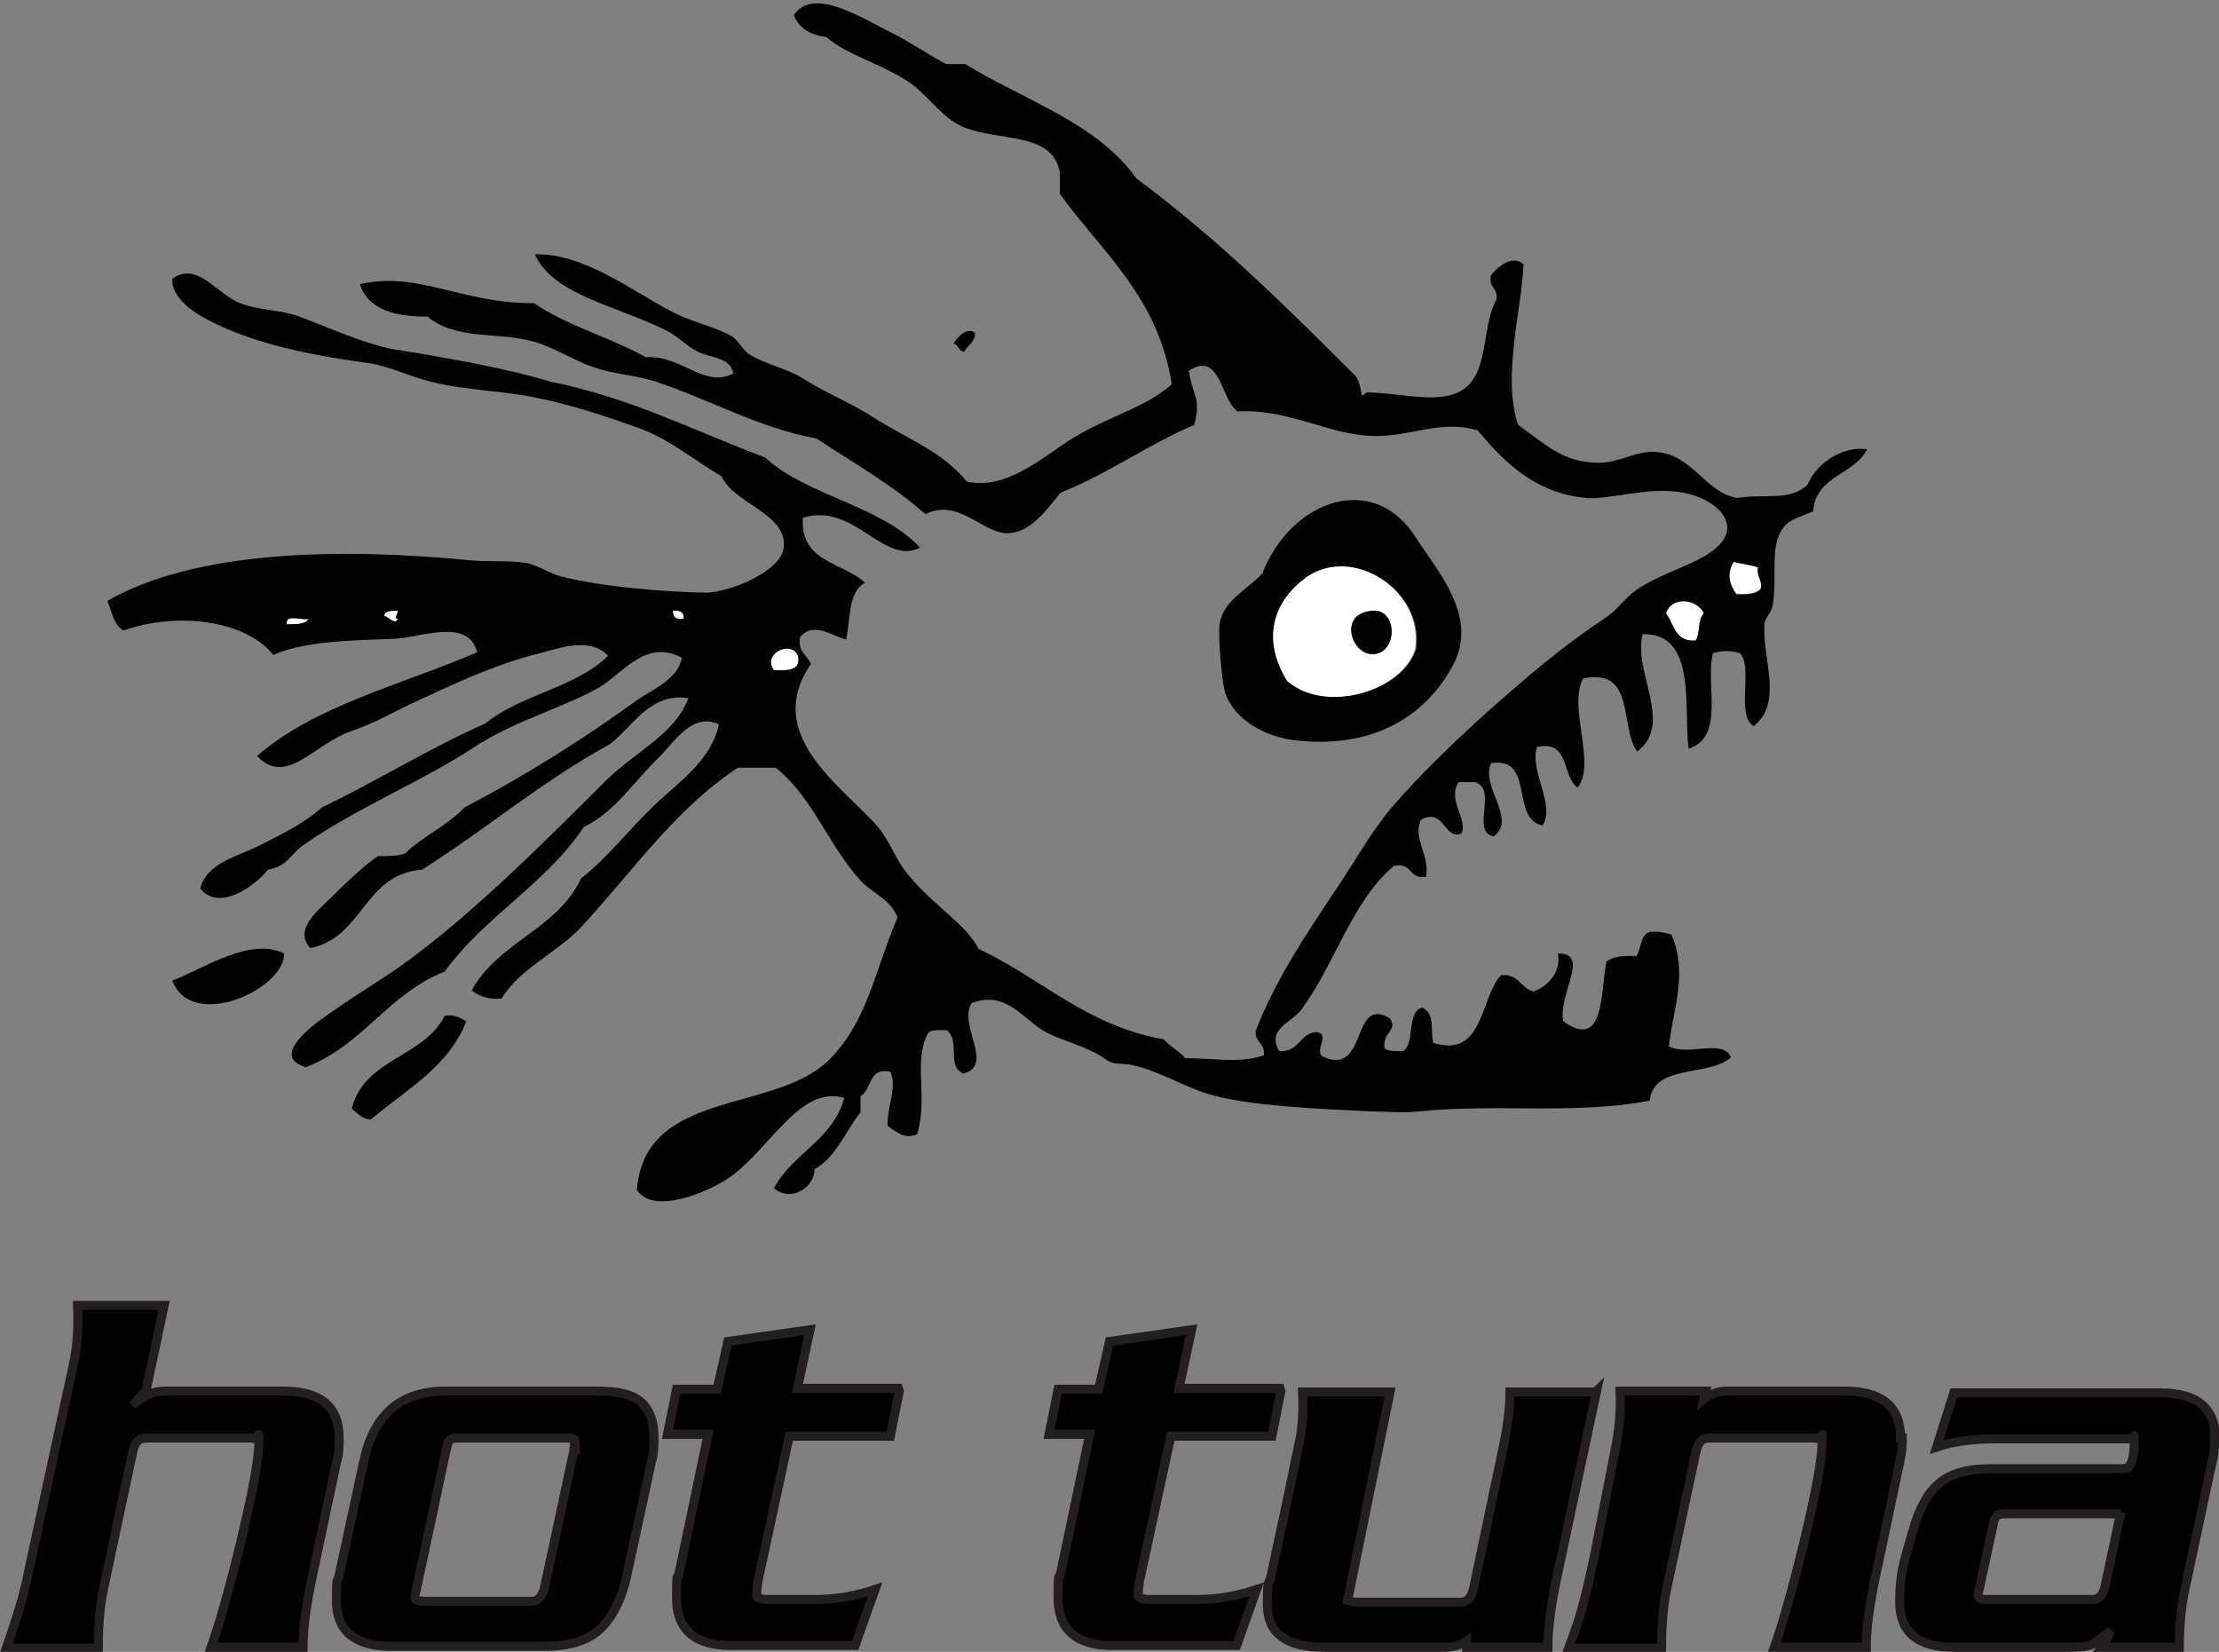
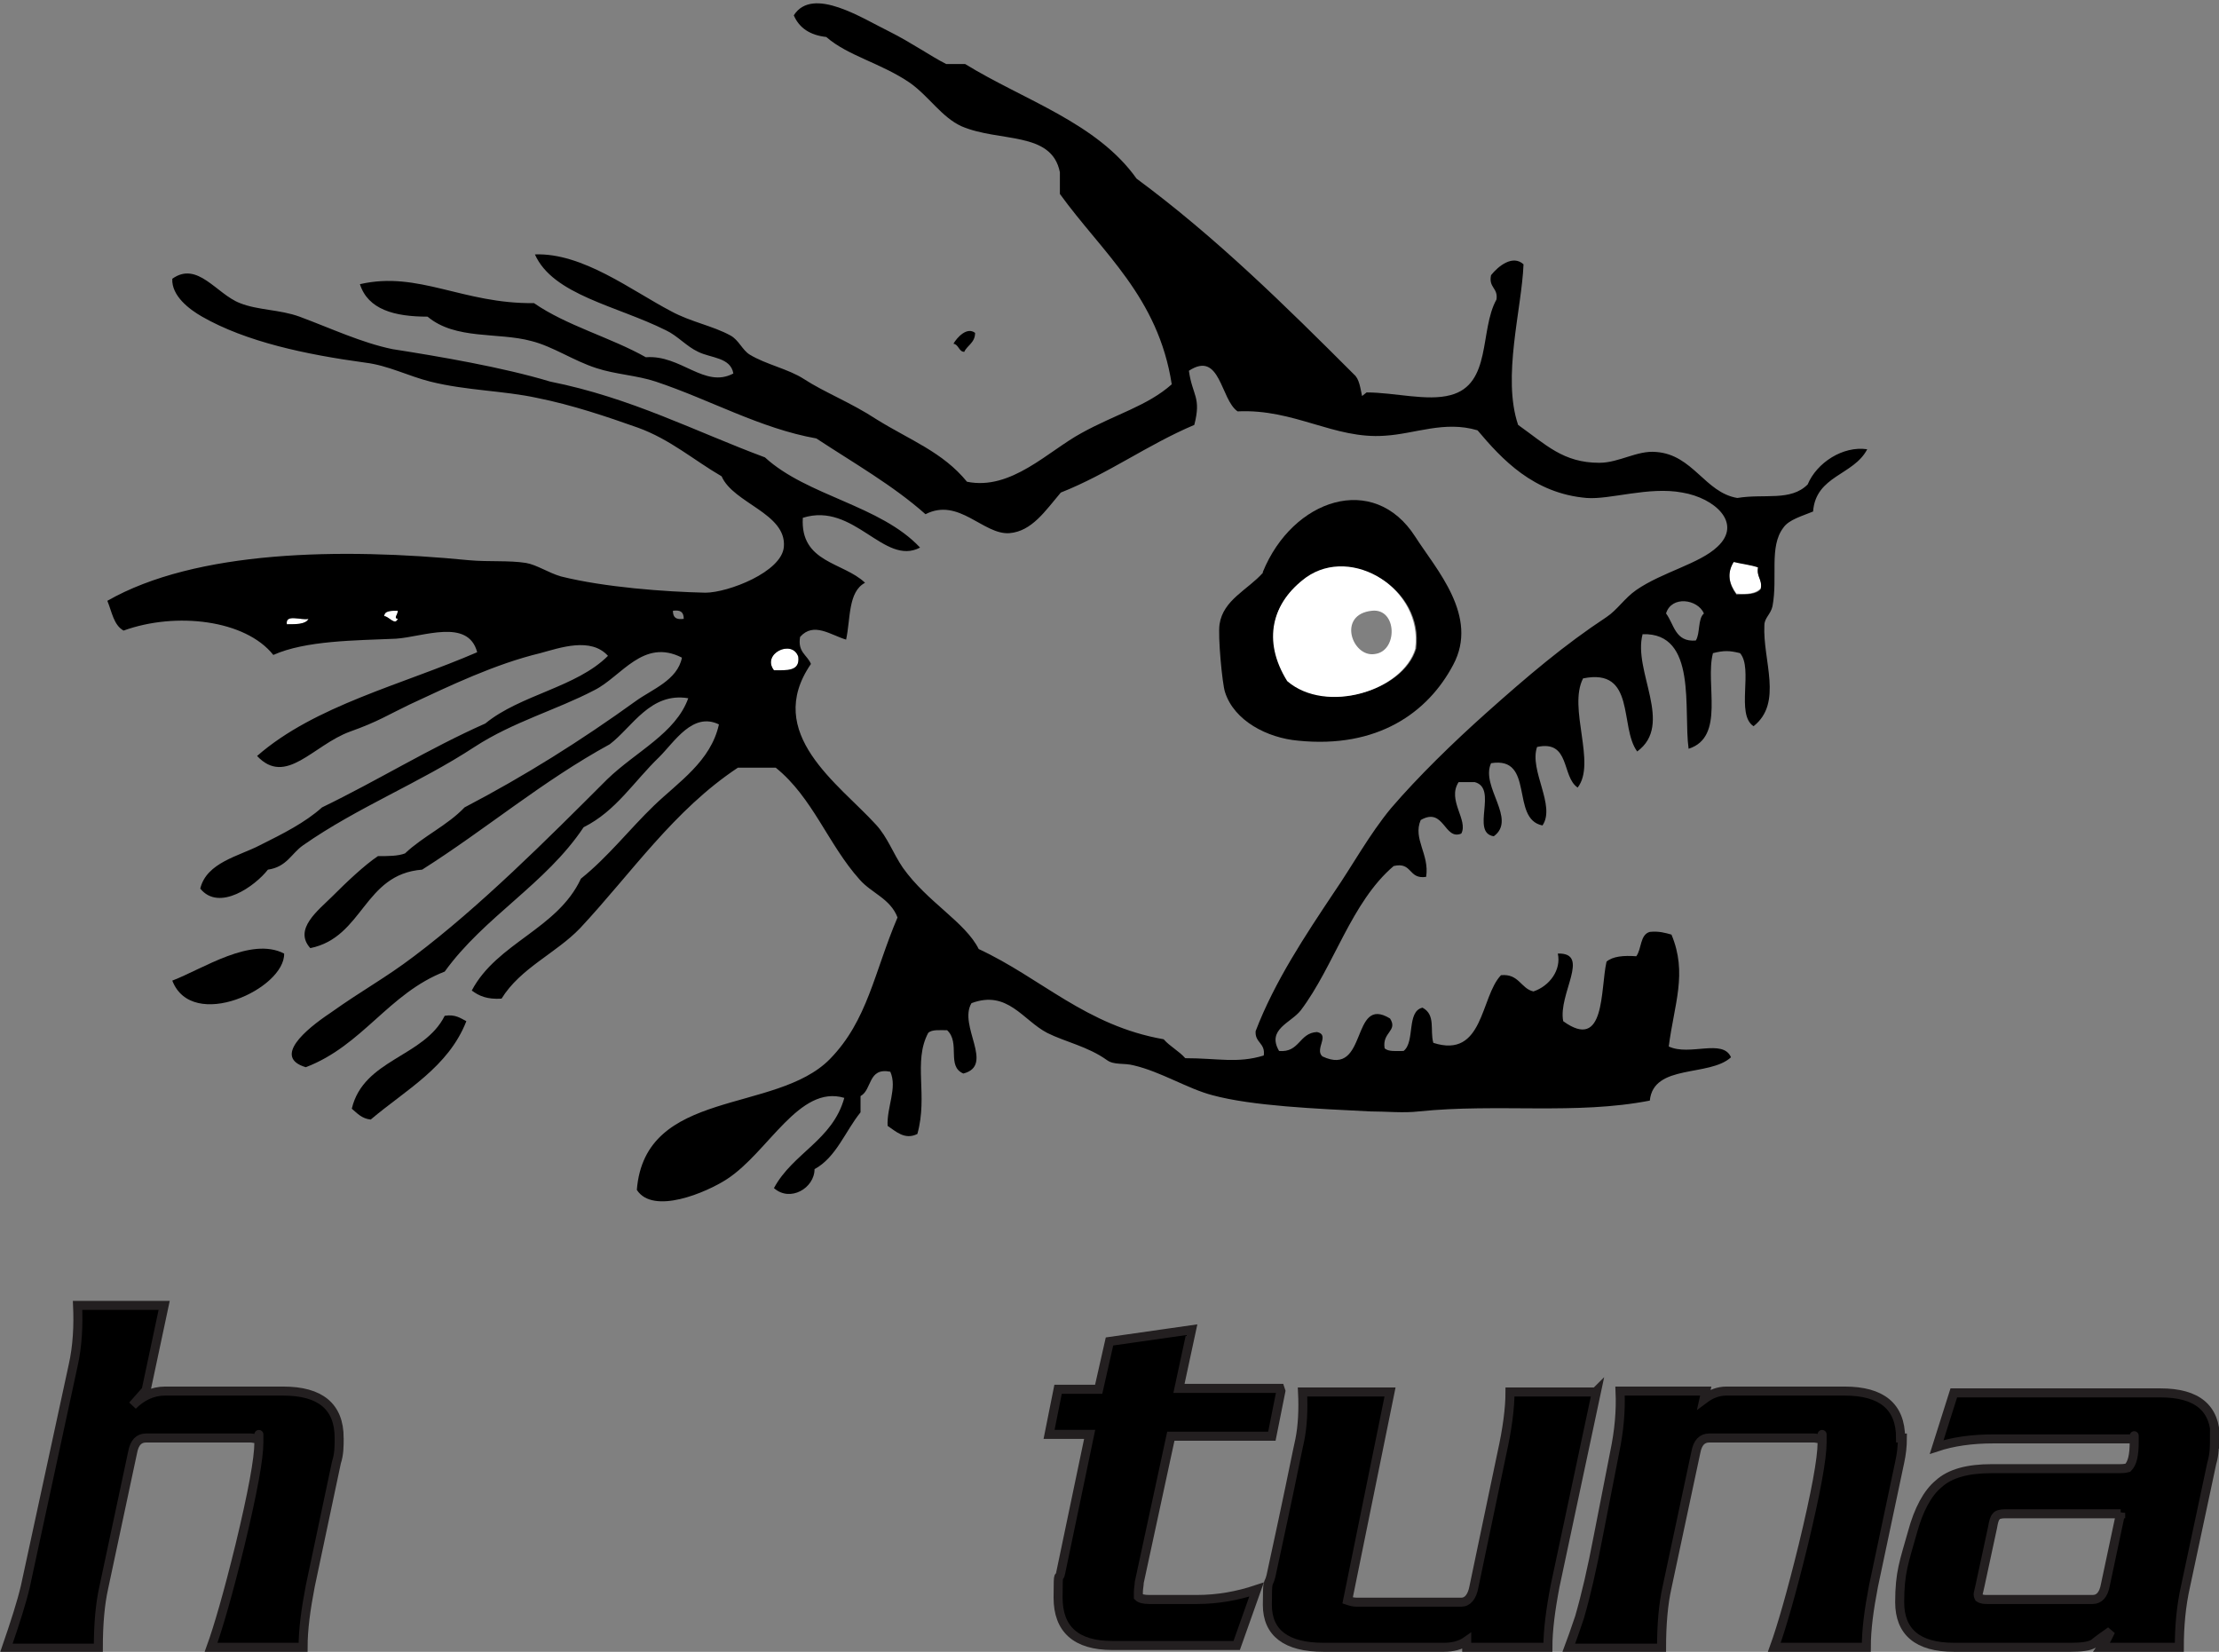
<svg xmlns="http://www.w3.org/2000/svg" id="Layer_1" version="1.1" viewBox="0 0 246 183.1">
  <rect x="0" y="0" width="246" height="183.1" fill="#808080" stroke="none" />
  <defs>
    <style>
      .st0 {
        fill: #fff;
      }

      .st0, .st1 {
        fill-rule: evenodd;
      }

      .st2 {
        stroke: #231f20;
      }
    </style>
  </defs>
  <path class="st1" d="M108.1,36.9c0,1.1-.9,1.4-1.2,2.1-.6,0-.6-.8-1.2-.9.4-.7,1.5-1.9,2.4-1.2Z" />
  <path class="st1" d="M140,63.4c3.3-8.1,12.3-11.1,16.9-3.9,2.3,3.6,7.1,8.8,4.2,14.2-2.8,5.3-8.4,9.3-17.2,8.4-3.4-.3-7.1-2.2-8.1-5.4-.3-.9-.8-6.2-.6-7.5.4-2.7,3.1-3.8,4.8-5.7ZM144.9,64c-3.9,2.7-4.9,6.9-2.1,11.5,4.3,3.6,12.8,1.1,14.2-3.6.9-6.5-7-11.4-12.1-7.8Z" />
  <path class="st0" d="M192.2,62.2c.9.3,1.9.4,2.7.6-.2,1.1.5,1.3.3,2.4-.5.6-1.5.7-2.7.6-.8-1.1-1.1-2.3-.3-3.6Z" />
  <path class="st0" d="M156.9,71.9c-1.4,4.7-9.9,7.3-14.2,3.6-2.8-4.5-1.7-8.7,2.1-11.5,5.1-3.6,12.9,1.3,12.1,7.8ZM152.4,72.5c2.6-.3,2.5-5.1-.3-4.8-3.9.4-2.2,5.2.3,4.8Z" />
-   <path class="st0" d="M188.9,68c-.7.6-.4,2.2-.9,3-2.3.2-2.4-1.8-3.3-3,.6-2,3.5-1.6,4.2,0Z" />
-   <path class="st1" d="M152.1,67.7c2.8-.3,2.9,4.5.3,4.8-2.5.3-4.2-4.5-.3-4.8Z" />
  <path class="st0" d="M44.1,67.7c0,.5-.5.8,0,.9-.3.8-1.1-.3-1.5-.3,0-.7.8-.6,1.5-.6Z" />
-   <path class="st0" d="M74.6,67.7c.8,0,1.3.1,1.2.9-.8,0-1.3-.1-1.2-.9Z" />
  <path class="st0" d="M34.2,68.6c-.3.7-1.4.6-2.4.6-.2-1.2,1.7-.4,2.4-.6Z" />
  <path class="st0" d="M88.5,72.8c.2,1.6-1.2,1.6-2.7,1.5-1.4-1.9,2.1-3.5,2.7-1.5Z" />
  <path class="st1" d="M31.5,105.7c.1,3.9-10.2,8.7-12.4,3,3.4-1.3,8.7-4.9,12.4-3Z" />
  <path class="st1" d="M51.7,113.2c-2,5.1-6.7,7.6-10.6,10.9-1-.1-1.5-.7-2.1-1.2,1.3-5.5,8-5.7,10.3-10.3,1.2-.2,1.8.3,2.4.6Z" />
  <path class="st1" d="M151.5,43.5c3.1,0,6.7,1,9.3.3,4.6-1.2,3.2-7.2,5.1-10.6.2-1.3-.9-1.3-.6-2.7.8-1,2.4-2.3,3.6-1.2-.2,5-2.4,12.5-.6,17.8,3.1,2.2,5,4.2,9,4.2,2.2,0,4.2-1.4,6.3-1.2,4.1.3,5.4,4.5,9,5.1,3-.5,5.9.4,7.8-1.5,1-2.4,3.9-4.3,6.6-3.9-1.5,2.9-5.7,2.9-6,6.9-1.2.5-2.7.9-3.3,1.8-1.6,2.1-.6,5.5-1.2,8.7-.2.9-.9,1.3-.9,2.1-.2,3.9,2.1,8.6-1.2,11.2-2-1.3,0-6.4-1.5-8.1-1.2-.3-1.8-.3-3,0-.9,3.4,1.4,9.3-2.7,10.6-.6-4.3,1-12.9-5.1-12.7-1.1,4.1,3.5,10-.6,13-2-2.7-.1-9.3-6-8.1-1.7,3.3,1.5,9.4-.6,12.1-1.8-1.2-.8-5.3-4.5-4.5-.9,2.6,2.1,6.5.6,8.7-3.6-.7-.8-7.7-5.7-6.9-1.2,2.6,2.9,6.2.3,8.1-2.6-.4.5-5.3-2.1-6h-1.8c-1.3,2,1.1,4.2.3,5.7-1.9.8-1.9-3-4.5-1.5-.9,2.1,1,3.8.6,6.3-2,.3-1.5-1.7-3.6-1.2-4.7,4-6.6,11.1-10.3,16-1.1,1.4-3.8,2.1-2.4,4.5,2.3.2,2.2-2,4.2-2.1,1.5.3-.3,1.9.6,2.7,5.1,2.4,3.1-6.9,7.5-4.2.9,1.4-.9,1.5-.6,3.3.4.4,1.3.3,2.1.3,1.3-1,.3-4.4,2.1-4.8,1.5.8.8,2.5,1.2,3.9,5.6,1.8,5.2-5.1,7.5-7.5,2-.2,2.2,1.5,3.6,1.8,1.8-.6,3.1-2.4,2.7-4.2,3.7-.1,0,4.5.6,7.5,4.7,3.4,4.1-3.5,4.8-6.6.7-.6,1.9-.7,3.3-.6.6-.8.4-2.4,1.5-2.7,1-.1,1.7.1,2.4.3,1.8,4.3.3,7.7-.3,12.4,2.3,1.1,6-.9,6.9,1.2-2.4,2.2-8.6.7-9,4.8-8.2,1.6-16.8.3-25.6,1.2-1.7.2-3.6,0-5.4,0-6-.3-13.1-.6-17.5-1.8-2.7-.7-5.7-2.6-8.7-3.3-1.1-.3-2.2,0-3-.6-2.1-1.5-4.6-2-6.6-3-2.7-1.4-4.4-4.8-8.4-3.3-1.5,2.5,2.6,6.9-.9,7.8-1.9-.8-.3-3.4-1.8-4.8-.8,0-1.7-.1-2.1.3-1.7,3.2,0,6.9-1.2,11.2-1.4.7-2.4-.3-3.3-.9-.1-2.1,1.1-4.2.3-6-2.5-.5-2,2-3.3,2.7v1.8c-1.7,2.1-2.7,5-5.1,6.3,0,2.1-2.7,3.7-4.5,2.1,2.1-3.9,6.5-5.3,7.8-10-5-1.5-8.4,6-13,9-2.3,1.5-8.2,4-10,1.2.9-11.3,15.4-8.4,21.4-14.5,4.2-4.3,4.9-9.6,7.5-15.7-.8-2.1-2.9-2.7-4.2-4.2-3.5-3.9-5.2-9.1-9.3-12.4h-4.2c-7.1,4.7-11.8,11.7-17.5,17.8-2.7,2.8-6.6,4.4-8.7,7.8-1.6.1-2.5-.3-3.3-.9,2.8-5.3,9.5-6.8,12.1-12.4,3-2.4,5.4-5.5,8.1-8.1,2.7-2.6,6.3-4.9,7.2-9-2.9-1.4-4.9,1.9-6.6,3.6-2.9,2.8-4.8,6-8.4,7.8-4.2,6.3-11,9.9-15.4,16-6.2,2.4-9.1,8.2-15.4,10.6-3.7-1.1,0-4.2,2.7-6,3.8-2.7,6-3.8,9.3-6.3,7.3-5.5,14.7-12.9,21.4-19.6,3.2-3.1,7.6-5.1,9-9-4.2-.7-6.2,3.2-8.7,5.1-7.5,4.1-13.7,9.4-20.8,13.9-6.5.5-6.5,7.5-12.4,8.7-1.9-2.1.9-4.2,2.4-5.7,1.6-1.6,3.6-3.5,5.1-4.5,1.2,0,2.2,0,3-.3,2-1.9,4.7-3.1,6.6-5.1,6.7-3.5,12.9-7.4,19-11.8,1.8-1.3,4.6-2.3,5.1-4.8-4.3-2.2-6.7,2.1-9.7,3.6-4.2,2.2-9,3.5-13.3,6.3-6.1,4-13,6.7-19,10.9-1.3.9-1.8,2.4-3.9,2.7-1.4,1.8-5.4,4.7-7.5,2.1.7-2.9,4.3-3.6,6.6-4.8,2.6-1.3,5-2.5,6.9-4.2,6.2-3,11.8-6.5,18.1-9.3,3.9-3.2,10.1-4,13.6-7.5-1.9-2.1-5.3-.9-7.5-.3-5,1.2-10,3.6-14.5,5.7-2.3,1.1-3.5,1.9-6.6,3-4.1,1.5-7.1,6.1-10.3,2.7,6.4-5.6,16.1-7.9,24.4-11.5-1-3.8-6-1.7-9-1.5-4.6.2-10,.2-13.6,1.8-3.1-3.9-10.8-4.8-16.6-2.7-1.1-.6-1.3-2.1-1.8-3.3,9.8-5.6,25.8-5.9,40.1-4.5,2.2.2,4.4,0,6.3.3,1.2.2,2.5,1.1,3.9,1.5,4.8,1.2,11.5,1.7,16,1.8,2.5,0,8.5-2.3,8.7-5.1.3-3.7-5.6-4.8-6.9-7.8-3.1-1.8-5.7-4.1-9.3-5.4-3.4-1.2-7.2-2.5-11.2-3.3-3.7-.8-7.8-.8-11.8-1.8-2.4-.6-4.7-1.8-7.2-2.1-6.6-.9-13.2-2.3-18.1-5.1-1.4-.8-3.4-2.3-3.3-4.2,2.8-2,4.9,1.7,7.5,2.7,2,.8,4.4.7,6.6,1.5,3.5,1.3,6.9,2.9,10.3,3.6,5.1.8,12.2,2,17.5,3.6,9,1.8,16,5.5,23.8,8.4,4.7,4.3,12.8,5.3,17.2,10-4,2.1-7.3-5.1-13-3.3-.3,5,4.5,4.9,6.9,7.2-1.9,1-1.6,4-2.1,6.3-1.7-.5-3.6-2-5.1-.3-.3,1.7.8,2,1.2,3-5.3,7.7,3.1,13.3,7.2,17.8,1.3,1.4,1.9,3.2,3,4.8,2.7,3.8,6.9,6,8.4,9,6.9,3.2,11.9,8.5,20.5,10,.7.8,1.7,1.3,2.4,2.1,3.6,0,5.8.6,8.7-.3.2-1.4-1-1.4-.9-2.7,2.1-5.5,5.5-10.6,8.7-15.4,2-2.9,3.9-6.4,6.3-9.3,3-3.5,6.9-7.3,10.6-10.6,4.6-4.1,8.6-7.5,13.3-10.6,1.2-.8,2-2.1,3.3-3,2.9-2,7-2.9,9-4.8,2.8-2.6-.3-5.4-3.9-6-3.7-.7-8,.8-10.6.6-5.9-.5-9.4-4.3-12.1-7.5-3.7-1.1-6.9.4-10.3.6-5.6.4-10-3-16.3-2.7-1.9-1.3-1.9-6.8-5.4-4.5.4,2.8,1.4,2.9.6,6-5.2,2.2-9.5,5.4-14.8,7.5-1.7,2-3.2,4.3-5.7,4.5-2.9.2-5.6-4-9.3-2.1-3.6-3.2-8-5.7-12.1-8.4-6.2-1.1-11.8-4.3-17.8-6.3-2.1-.7-4.5-.8-6.6-1.5-2.5-.8-4.8-2.4-7.2-3-3.7-1-8.4-.1-11.5-2.7-3.7,0-6.6-.8-7.5-3.6,6.5-1.5,11.4,2.2,19.3,2.1,3.6,2.5,8.5,3.8,12.4,6,3.9-.3,6.5,3.5,9.7,1.8-.3-1.8-2.5-1.7-3.9-2.4-1.3-.6-2.3-1.8-3.6-2.4-5.4-2.7-12.5-3.9-14.5-8.4,5.3-.2,10.7,4,15.1,6.3,2.2,1.2,4.6,1.6,6.6,2.7.9.5,1.3,1.6,2.1,2.1,1.8,1.1,4.3,1.6,6,2.7,2.3,1.5,5.2,2.6,8.1,4.5,3.7,2.3,7.3,3.6,10,6.9,4.9,1,9-3.4,12.7-5.4,3.8-2.1,7.3-3,10-5.4-1.5-9.7-7.7-14.6-12.4-21.1v-2.4c-.9-4.6-6.7-3.3-10.9-5.1-2.2-1-3.6-3.3-5.7-4.8-3.2-2.2-6.9-3-9.3-5.1-1.8-.2-3-1-3.6-2.4,2.1-3.3,7.7.4,10.6,1.8,2.4,1.2,4.7,2.8,6.3,3.6h2.1c6.5,4,14.6,6.5,19,12.7,8.8,6.5,16.5,14.1,24.1,21.7.6.5.7,1.5.9,2.4ZM192.5,65.9c1.2,0,2.2,0,2.7-.6.2-1.1-.5-1.3-.3-2.4-.9-.3-1.9-.4-2.7-.6-.8,1.3-.5,2.5.3,3.6ZM184.7,68c.9,1.2,1,3.2,3.3,3,.5-.8.2-2.4.9-3-.7-1.6-3.6-2-4.2,0ZM42.6,68.3c.5,0,1.2,1.1,1.5.3-.5-.1,0-.4,0-.9-.7,0-1.5,0-1.5.6ZM75.8,68.6c0-.8-.4-1-1.2-.9,0,.8.4,1,1.2.9ZM31.8,69.2c1,0,2.1,0,2.4-.6-.8.2-2.6-.6-2.4.6ZM85.8,74.3c1.5,0,2.9.1,2.7-1.5-.7-2-4.1-.3-2.7,1.5Z" />
  <g>
    <path class="st2" d="M37.6,159.4c0,.9,0,1.8-.3,2.7l-2.9,13.7c-.5,2.6-.8,4.8-.8,6.8h-10.2c.8-2.2,1.9-6,3.2-11.3,1.4-5.8,2.1-9.6,2.1-11.4s0-.3,0-.4c-.4,0-.7-.1-.9-.1h-11.6c-.8,0-1.3.5-1.5,1.6l-3.2,15c-.4,1.8-.6,4-.6,6.7H.7c1-2.9,1.7-5.1,2.1-6.8l5.3-24.5c.5-2.2.6-4.5.5-6.7h9.6l-2,9.4-1.5,1.7c1-1,2.2-1.6,3.6-1.6h13.1c4.1,0,6.2,1.7,6.2,5.2Z" />
-     <path class="st2" d="M72.5,159.3c0,1,0,1.9-.3,2.8l-2.7,12.5c-.6,2.7-1.6,4.7-3,6-1.4,1.3-3.5,1.9-6.2,1.9h-16.9c-4,0-6.1-1.7-6.1-5s.1-1.8.3-2.9l2.7-12.5c1.1-5.3,4.1-7.9,9.1-7.9h16.9c2,0,3.5.3,4.5,1,1.1.8,1.7,2.2,1.7,4.1ZM63.8,160.1c0-.1,0-.3-.1-.5-.1-.1-.4-.2-.9-.2h-12c-.6,0-.9.1-1.1.4,0,0-.1.5-.3,1.2l-3.2,15c-.1.5-.2.8-.2.9,0,.1,0,.2.1.4.3.2.6.2.9.2h11.9c.8,0,1.3-.6,1.5-1.7l3.2-14.9c0-.3.1-.6.1-.9Z" />
-     <path class="st2" d="M99.7,154.2l-1,5h-11.2l-3.5,16.2c0,.3-.1.7-.1,1.1s0,.4,0,.5c.2.2.6.3,1.2.3h5.3c2.3,0,4.5-.4,6.6-1.1l-2.2,6.2h-13.8c-4,0-6-1.8-6-5.3s.1-1.7.3-2.8l3.2-15.3h-4.5l1-5h4.5l1.2-5.3,9.1-1.3-1.4,6.5h11.2Z" />
    <path class="st2" d="M142,154.2l-1,5h-11.2l-3.5,16.2c0,.3-.1.7-.1,1.1s0,.4,0,.5c.2.2.6.3,1.2.3h5.3c2.3,0,4.5-.4,6.6-1.1l-2.2,6.2h-13.8c-4,0-6-1.8-6-5.3s.1-1.7.3-2.8l3.2-15.3h-4.5l1-5h4.5l1.2-5.3,9.1-1.3-1.4,6.5h11.2Z" />
    <path class="st2" d="M177,154.2l-4.6,21.6c-.5,2.6-.8,4.9-.8,6.8h-9v-.7c-.7.5-1.6.7-2.5.7h-13.4c-4.1,0-6.2-1.6-6.2-4.7s.1-2,.4-3.2c.8-3.7,1.8-8.3,2.9-13.7l.3-1.4c.3-1.5.4-3.3.3-5.3h9.7l-4.7,23.1c.3.1.6.2,1,.2h11.6c.7,0,1.2-.6,1.4-1.7l3.1-14.8c.6-2.7.9-5,.9-6.8h9.5Z" />
    <path class="st2" d="M210.9,159.4c0,.9-.1,1.8-.3,2.7l-2.9,13.7c-.5,2.6-.8,4.8-.8,6.8h-10.2c.8-2.2,1.9-6,3.2-11.3,1.4-5.8,2.1-9.6,2.1-11.4s0-.3,0-.4c-.4,0-.7-.1-.9-.1h-11.6c-.8,0-1.3.5-1.5,1.6l-3.2,15c-.4,1.8-.6,4-.6,6.7h-10.3c.3-.8.7-1.9,1.2-3.4.7-2.4,1.4-5.4,2.1-9.1.6-3.1,1.2-6.1,1.8-9.2.5-2.4.7-4.6.6-6.8h9.5l-.2.9c.8-.6,1.6-.9,2.5-.9h13.1c4.1,0,6.2,1.7,6.2,5.2Z" />
    <path class="st2" d="M245.5,159.4c0,.9,0,1.8-.3,2.8l-2.9,13.6c-.5,2.2-.7,4.5-.7,6.8h-8.6c.5-.7.8-1.4,1-1.8-.7.5-1.3.9-1.9,1.4-.5.3-1.4.4-2.5.4h-13c-4,0-6-1.7-6-5s.5-4.5,1.4-7.7c.7-2.6,1.7-4.4,2.9-5.4,1.3-1.2,3.3-1.7,5.9-1.7h14.2c.2,0,.5,0,.9-.1.5-.5.7-1.4.7-2.9s0-.1,0-.2c0,0-.2,0-.3-.1-.2,0-.3,0-.4,0h-14.9c-2.4,0-4.5.3-6.3.9l1.9-6h22.9c4.1,0,6.1,1.7,6.1,5.1ZM235.1,167.8h-12.8c-.5,0-.9.1-1,.3-.2.2-.3.6-.4,1.2l-1.4,6.5c-.1.5-.2.8-.2.9,0,.1,0,.2.1.4.3.2.6.2.9.2h11.7c.7,0,1.2-.5,1.4-1.6l1.7-8Z" />
  </g>
</svg>